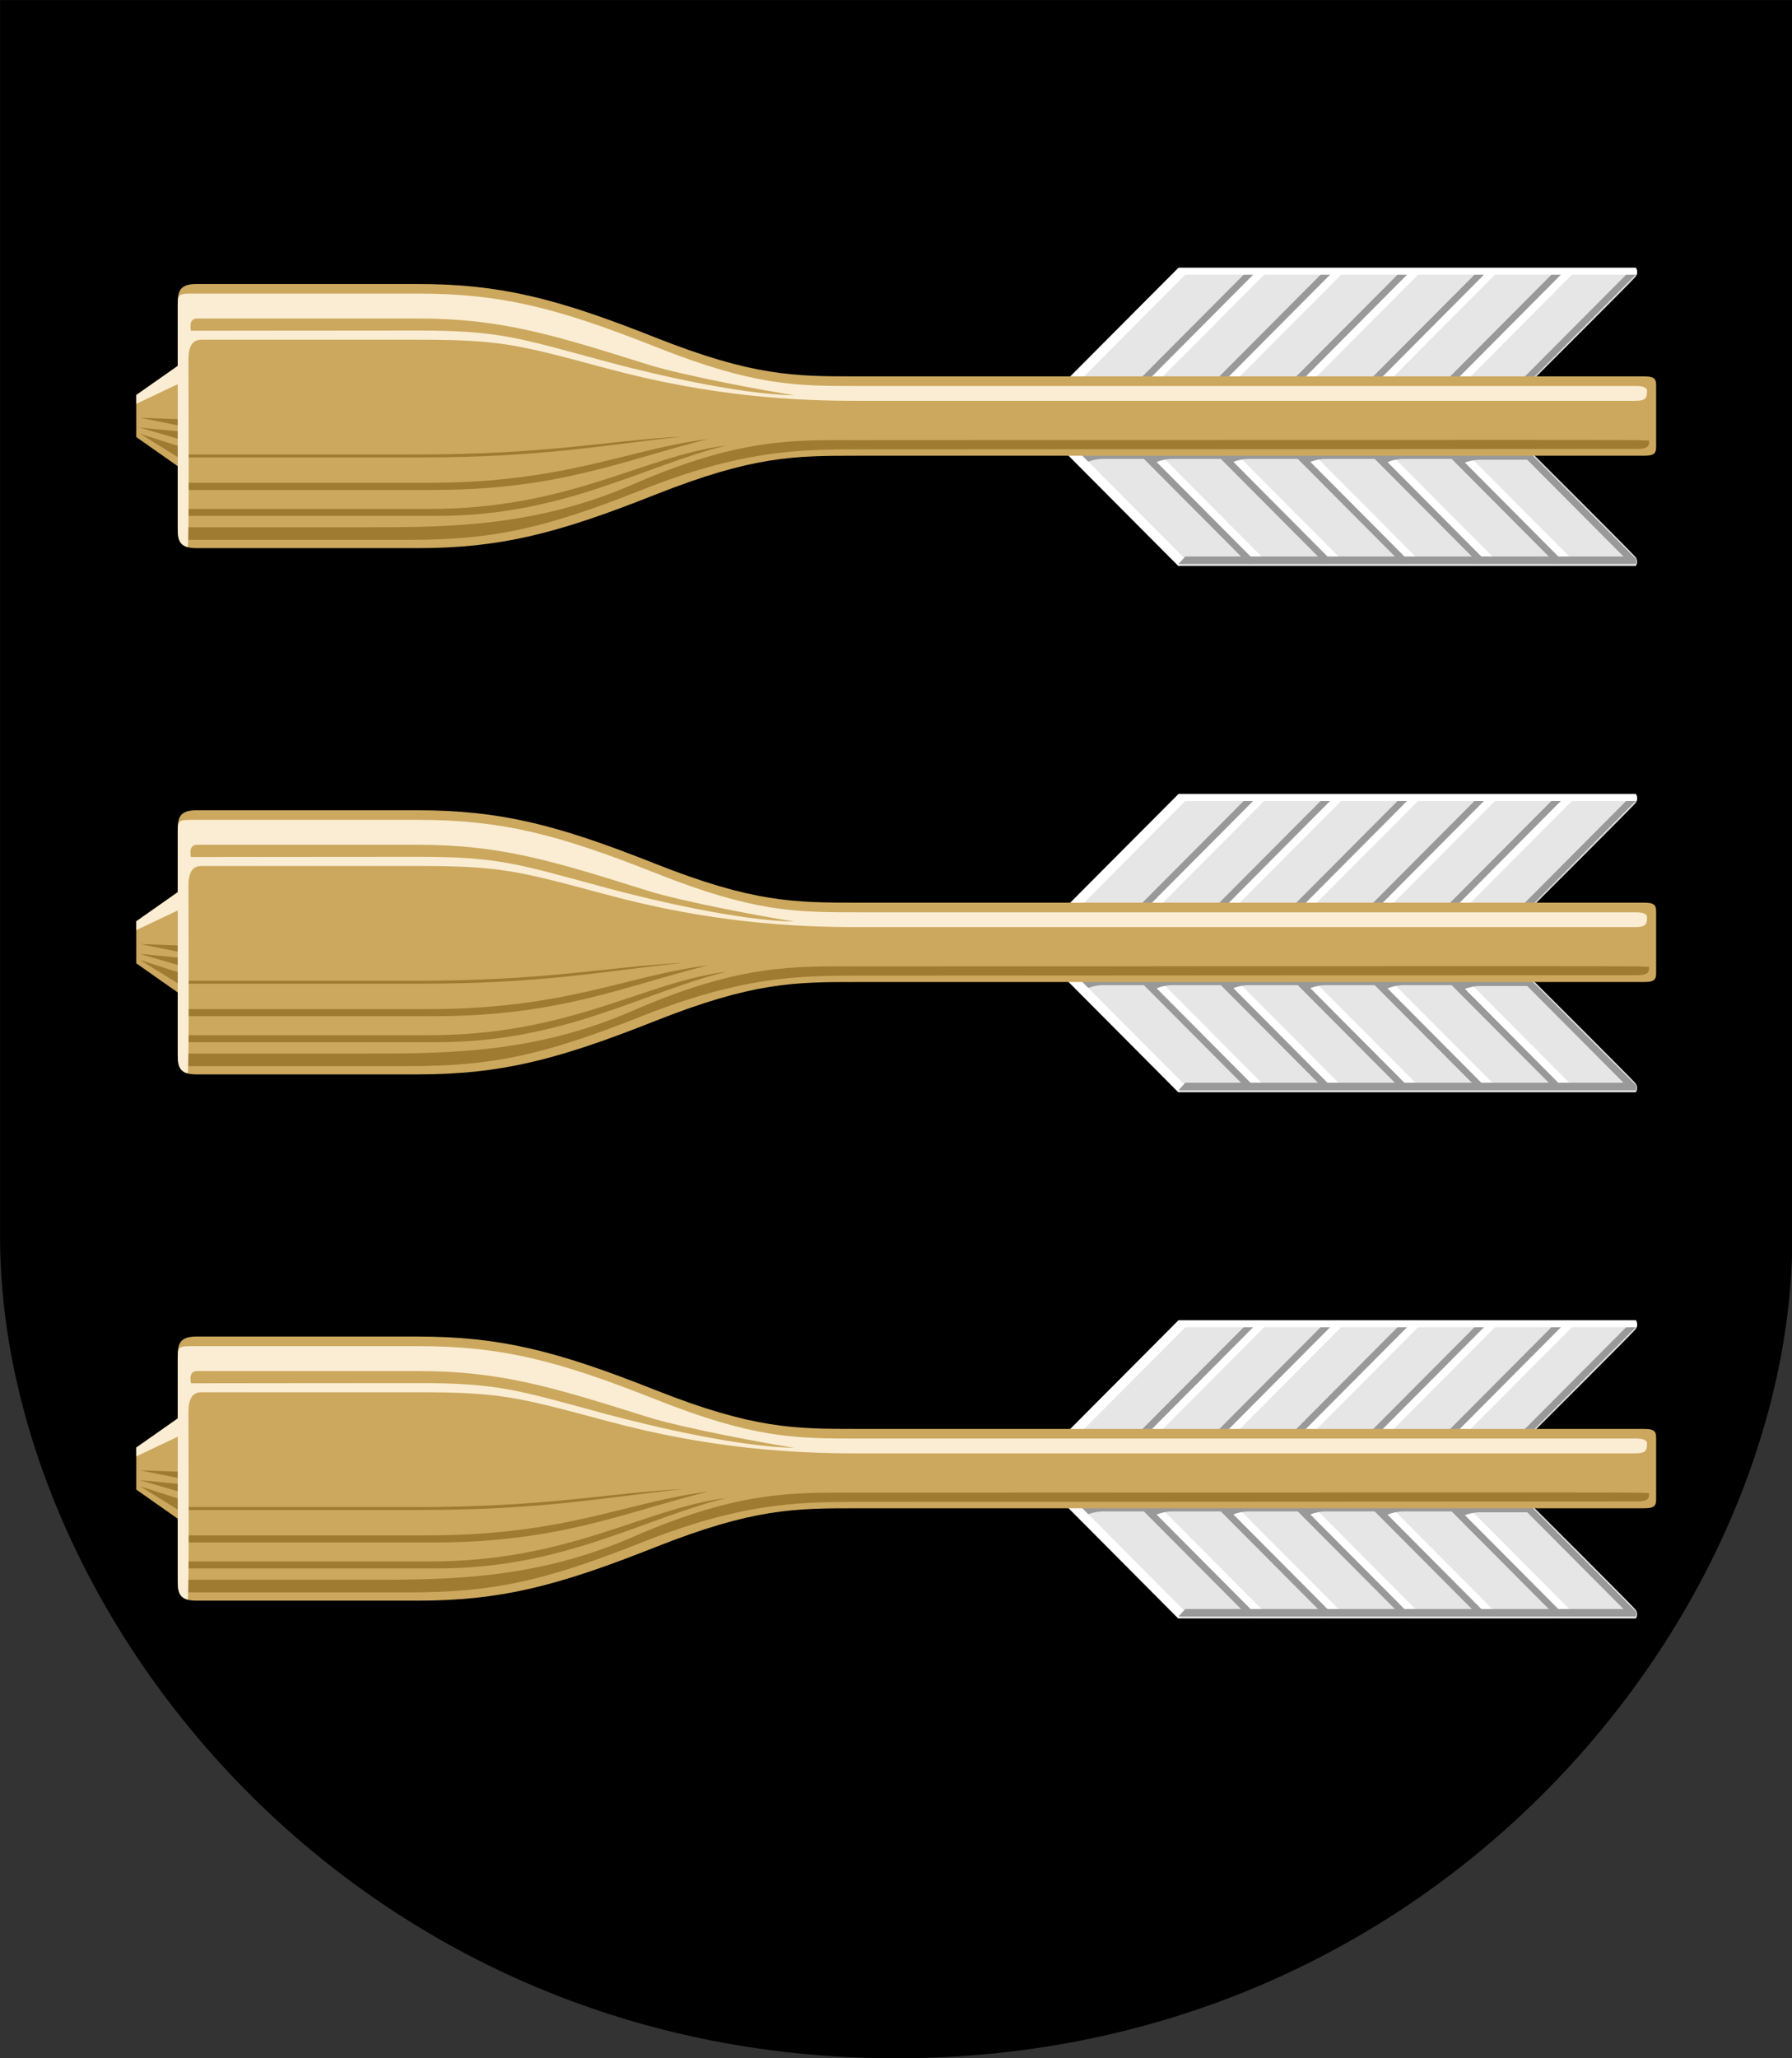
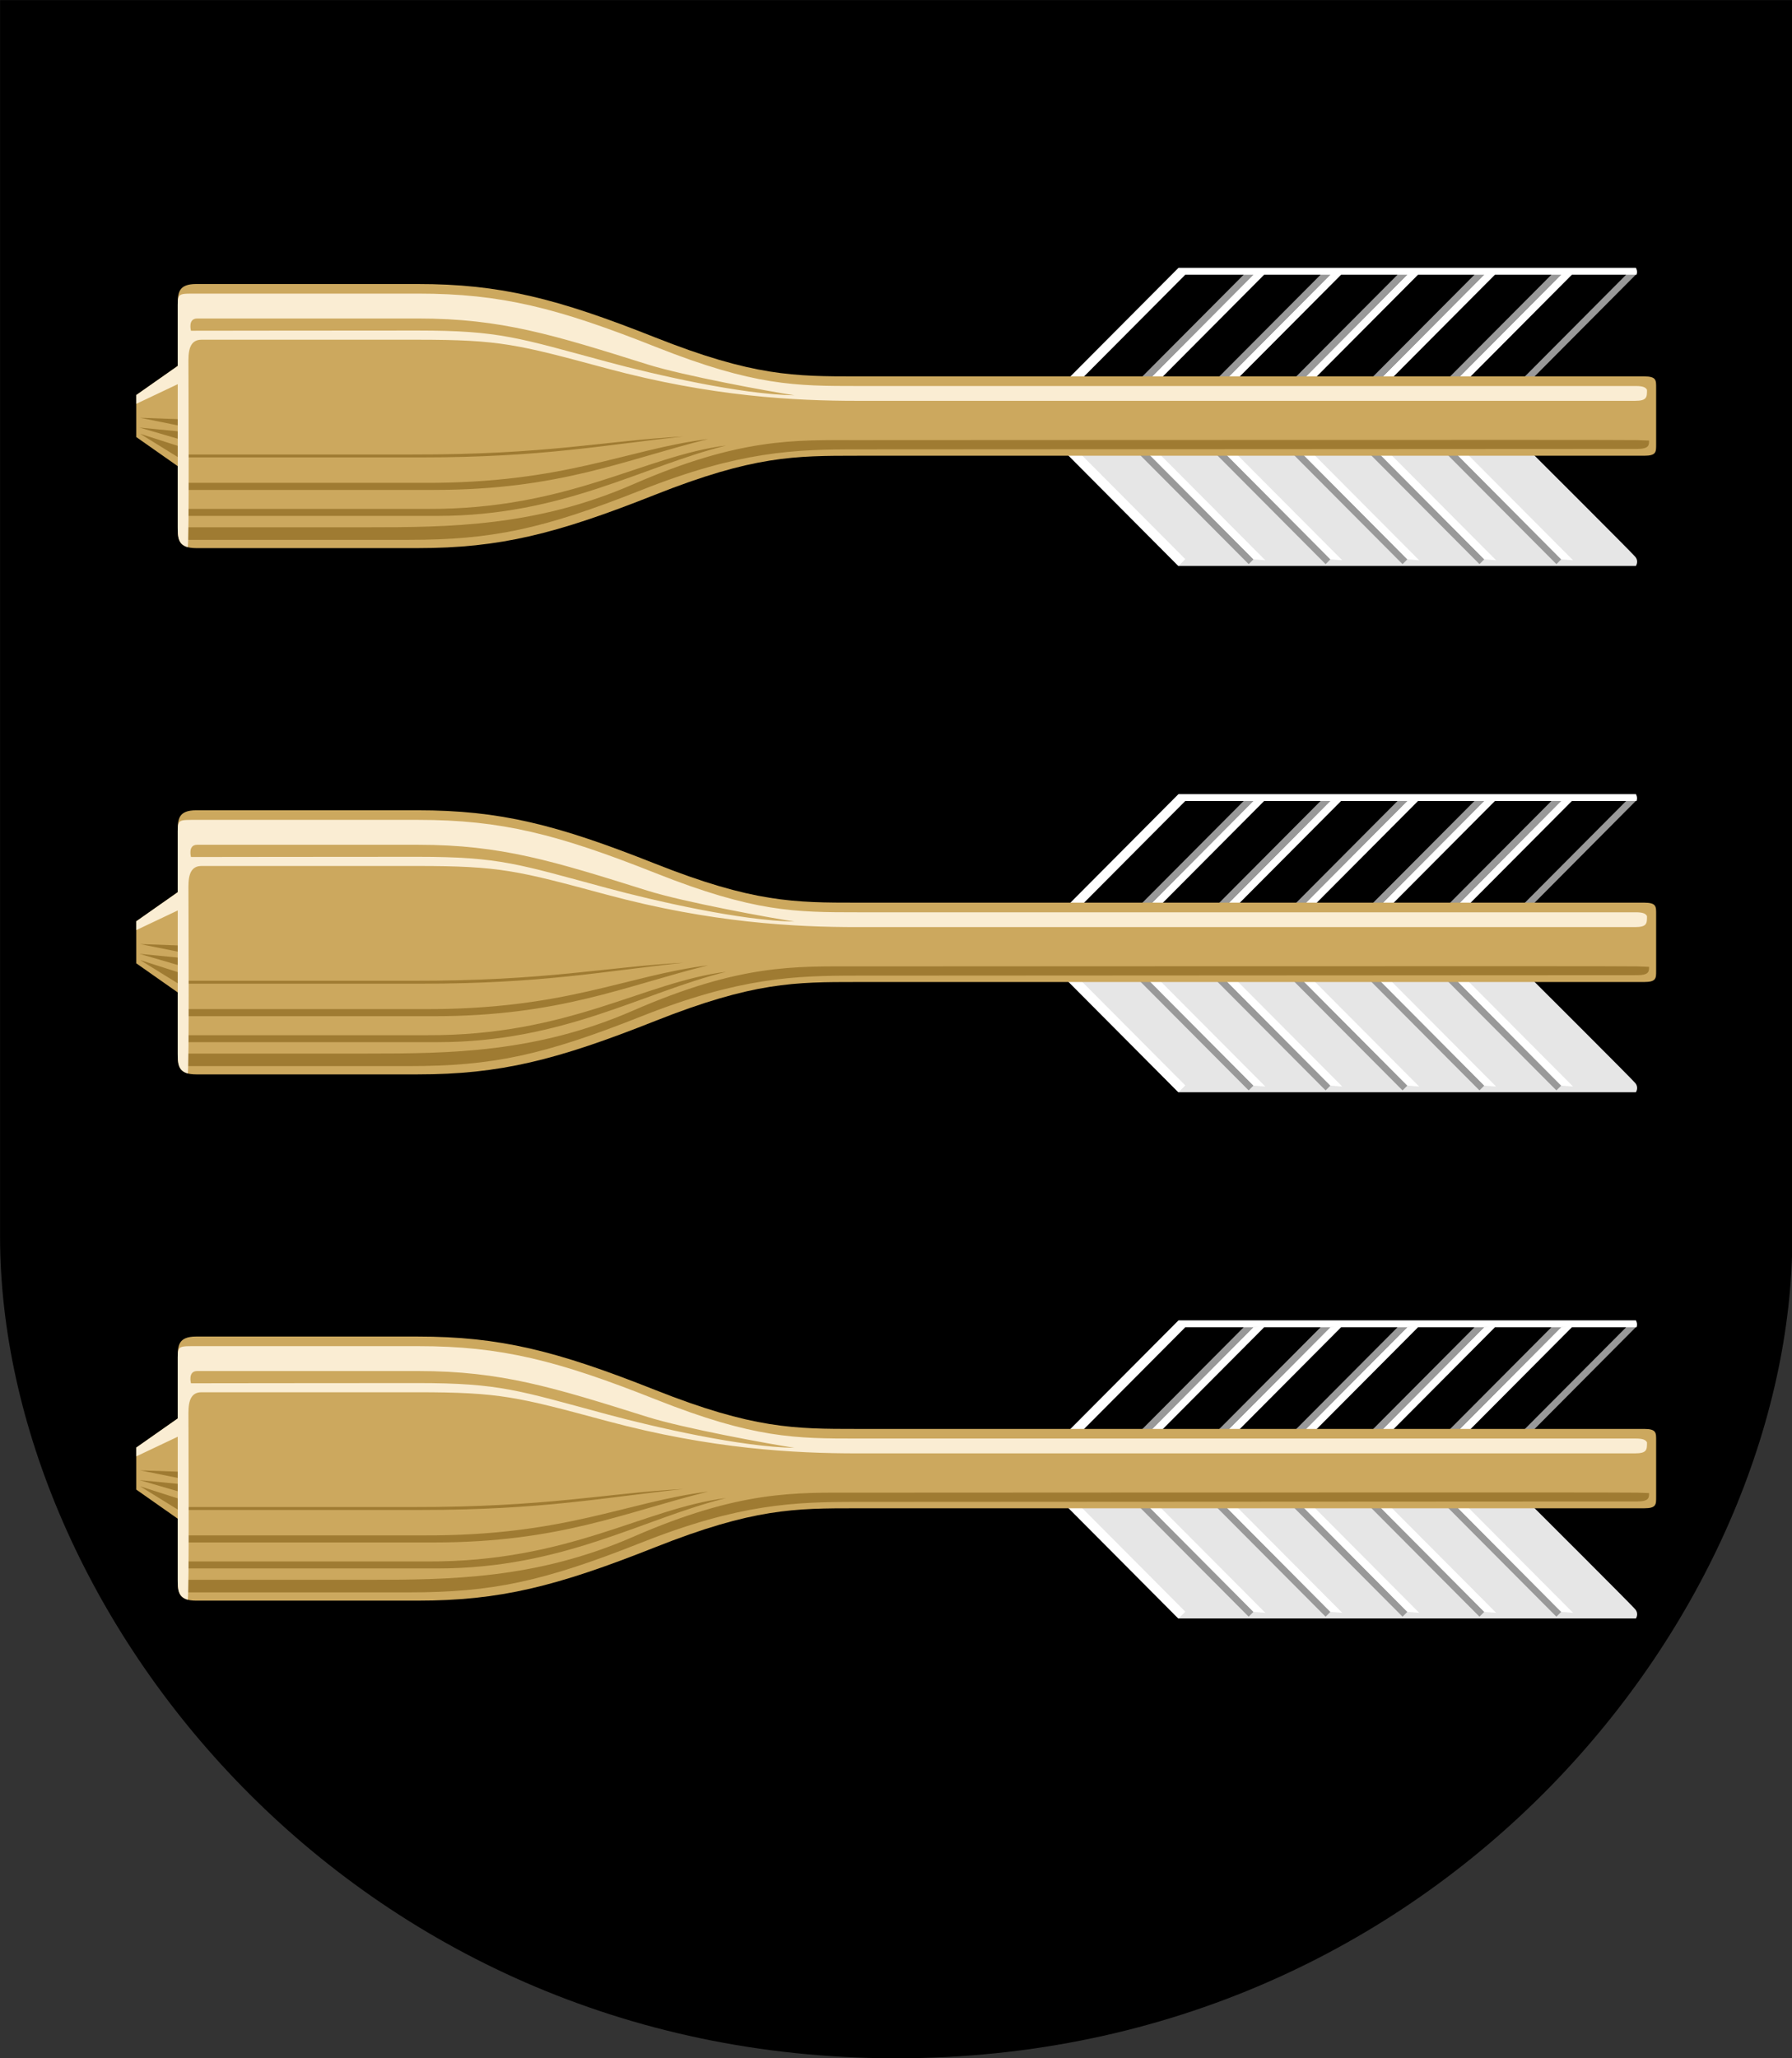
<svg xmlns="http://www.w3.org/2000/svg" xmlns:ns1="http://www.inkscape.org/namespaces/inkscape" xmlns:ns2="http://sodipodi.sourceforge.net/DTD/sodipodi-0.dtd" xmlns:xlink="http://www.w3.org/1999/xlink" width="500" height="574" id="svg2" version="1.1" ns1:version="0.48.5 r10040" ns2:docname="pieksämäki.svg">
  <rect width="100%" height="100%" fill="#333333" stroke="none" />
  <defs id="defs4" />
  <ns2:namedview id="base" pagecolor="#f6f3f1" bordercolor="#666666" borderopacity="1.0" ns1:pageopacity="0" ns1:pageshadow="2" ns1:zoom="0.7" ns1:cx="254.48274" ns1:cy="401.1009" ns1:document-units="px" ns1:current-layer="layer1" showgrid="false" showborder="true" ns1:window-width="1920" ns1:window-height="1017" ns1:window-x="-8" ns1:window-y="-8" ns1:window-maximized="1" fit-margin-top="0" fit-margin-left="0" fit-margin-right="0" fit-margin-bottom="0" ns1:showpageshadow="false" />
  <g ns1:label="Layer 1" ns1:groupmode="layer" id="layer1" transform="translate(-111.037,-273.301)">
    <g id="g4157" transform="matrix(0.954,0,0,0.958,5.125,35.668)">
      <path style="color:#000000;fill:#000000;stroke:none;stroke-width:1;marker:none;visibility:visible;display:inline;overflow:visible;enable-background:accumulate" d="m 635.23,248.076 c 0,0 0,251.323 0,359.945 0,108.623 -101.922,239.279 -262.096,239.279 -160.174,0 -262.096,-130.657 -262.096,-239.279 0,-108.623 0,-359.945 0,-359.945 z" id="path3774" ns1:connector-curvature="0" ns2:nodetypes="cszscc" />
      <g transform="translate(1.752,0)" id="g4116">
        <g id="g4063" transform="translate(0,-4.9999999e-6)">
          <g transform="translate(0,-0.254)" id="g3870">
            <g id="g3945">
-               <path ns2:nodetypes="ccczcc" ns1:connector-curvature="0" id="path3868" d="m 419.911,360.309 34.018,-34.018 133.791,0 c 0,0 0.928,1.335 -0.189,2.676 -1.118,1.341 -29.831,29.831 -29.831,29.831 z" style="color:#000000;fill:#e6e6e6;stroke:none;stroke-width:1;marker:none;visibility:visible;display:inline;overflow:visible;enable-background:accumulate" />
              <path style="font-size:medium;font-style:normal;font-variant:normal;font-weight:normal;font-stretch:normal;text-indent:0;text-align:start;text-decoration:none;line-height:normal;letter-spacing:normal;word-spacing:normal;text-transform:none;direction:ltr;block-progression:tb;writing-mode:lr-tb;text-anchor:start;baseline-shift:baseline;color:#000000;fill:#999999;fill-opacity:1;stroke:none;stroke-width:2;marker:none;visibility:visible;display:inline;overflow:visible;enable-background:accumulate;font-family:Sans;-inkscape-font-specification:Sans" d="m 586.335,326.816 -32,32 1.406,1.438 32,-32.031 -1.406,-1.406 z" id="path3891-1" ns1:connector-curvature="0" />
              <g id="g3914">
                <g id="g3897">
                  <path style="font-size:medium;font-style:normal;font-variant:normal;font-weight:normal;font-stretch:normal;text-indent:0;text-align:start;text-decoration:none;line-height:normal;letter-spacing:normal;word-spacing:normal;text-transform:none;direction:ltr;block-progression:tb;writing-mode:lr-tb;text-anchor:start;baseline-shift:baseline;color:#000000;fill:#999999;fill-opacity:1;stroke:none;stroke-width:2;marker:none;visibility:visible;display:inline;overflow:visible;enable-background:accumulate;font-family:Sans;-inkscape-font-specification:Sans" d="m 474.469,326.816 -32,32 1.406,1.438 32,-32.031 -1.406,-1.406 z" id="path3891" ns1:connector-curvature="0" />
                  <path ns1:connector-curvature="0" id="path3895" d="m 479.343,327.942 -30.875,30.875 -4.594,1.438 32,-32.031 z" style="font-size:medium;font-style:normal;font-variant:normal;font-weight:normal;font-stretch:normal;text-indent:0;text-align:start;text-decoration:none;line-height:normal;letter-spacing:normal;word-spacing:normal;text-transform:none;direction:ltr;block-progression:tb;writing-mode:lr-tb;text-anchor:start;baseline-shift:baseline;color:#000000;fill:#ffffff;fill-opacity:1;stroke:none;stroke-width:2;marker:none;visibility:visible;display:inline;overflow:visible;enable-background:accumulate;font-family:Sans;-inkscape-font-specification:Sans" ns2:nodetypes="ccccc" />
                </g>
                <use x="0" y="0" xlink:href="#g3897" id="use3919" transform="translate(22.501,0)" width="744.094" height="1052.362" />
                <use height="1052.362" width="744.094" transform="translate(45.002,0)" id="use3921" xlink:href="#g3897" y="0" x="0" />
                <use x="0" y="0" xlink:href="#g3897" id="use3923" transform="translate(67.503,0)" width="744.094" height="1052.362" />
                <use height="1052.362" width="744.094" transform="translate(90.004,0)" id="use3925" xlink:href="#g3897" y="0" x="0" />
              </g>
              <path style="color:#000000;fill:#ffffff;stroke:none;stroke-width:1;marker:none;visibility:visible;display:inline;overflow:visible;enable-background:accumulate" d="m 453.938,326.031 -34.031,34.031 4.031,-0.031 32,-32 131.969,0 c 0.418,-1.077 -0.188,-2 -0.188,-2 l -133.781,0 z" transform="translate(0,0.254)" id="path3886" ns1:connector-curvature="0" />
            </g>
            <g transform="matrix(1,0,0,-1,0,739.369)" id="g3958">
              <path style="color:#000000;fill:#e6e6e6;stroke:none;stroke-width:1;marker:none;visibility:visible;display:inline;overflow:visible;enable-background:accumulate" d="m 419.911,360.309 34.018,-34.018 133.791,0 c 0,0 0.928,1.335 -0.189,2.676 -1.118,1.341 -29.831,29.831 -29.831,29.831 z" id="path3960" ns1:connector-curvature="0" ns2:nodetypes="ccczcc" />
              <g id="g3964">
                <g id="g3966">
                  <path ns1:connector-curvature="0" id="path3968" d="m 474.469,326.816 -32,32 1.406,1.438 32,-32.031 -1.406,-1.406 z" style="font-size:medium;font-style:normal;font-variant:normal;font-weight:normal;font-stretch:normal;text-indent:0;text-align:start;text-decoration:none;line-height:normal;letter-spacing:normal;word-spacing:normal;text-transform:none;direction:ltr;block-progression:tb;writing-mode:lr-tb;text-anchor:start;baseline-shift:baseline;color:#000000;fill:#999999;fill-opacity:1;stroke:none;stroke-width:2;marker:none;visibility:visible;display:inline;overflow:visible;enable-background:accumulate;font-family:Sans;-inkscape-font-specification:Sans" />
                  <path ns2:nodetypes="ccccc" style="font-size:medium;font-style:normal;font-variant:normal;font-weight:normal;font-stretch:normal;text-indent:0;text-align:start;text-decoration:none;line-height:normal;letter-spacing:normal;word-spacing:normal;text-transform:none;direction:ltr;block-progression:tb;writing-mode:lr-tb;text-anchor:start;baseline-shift:baseline;color:#000000;fill:#ffffff;fill-opacity:1;stroke:none;stroke-width:2;marker:none;visibility:visible;display:inline;overflow:visible;enable-background:accumulate;font-family:Sans;-inkscape-font-specification:Sans" d="m 479.343,327.942 -30.875,30.875 -4.594,1.438 32,-32.031 z" id="path3970" ns1:connector-curvature="0" />
                </g>
                <use height="1052.362" width="744.094" transform="translate(22.501,0)" id="use3972" xlink:href="#g3897" y="0" x="0" />
                <use x="0" y="0" xlink:href="#g3897" id="use3974" transform="translate(45.002,0)" width="744.094" height="1052.362" />
                <use height="1052.362" width="744.094" transform="translate(67.503,0)" id="use3976" xlink:href="#g3897" y="0" x="0" />
                <use x="0" y="0" xlink:href="#g3897" id="use3978" transform="translate(90.004,0)" width="744.094" height="1052.362" />
              </g>
              <use height="1052.362" width="744.094" transform="translate(-67.617,0.254)" id="use4020" xlink:href="#path4014" y="0" x="0" />
              <use height="1052.362" width="744.094" transform="translate(-110.233,0.254)" id="use4024" xlink:href="#path4014" y="0" x="0" />
              <path transform="matrix(1,0,0,-1,0,739.115)" id="path3997" d="m 419.906,378.812 34.031,34.031 2,-2 -32,-32 -4.031,-0.031 z" style="color:#000000;fill:#ffffff;stroke:none;stroke-width:1;marker:none;visibility:visible;display:inline;overflow:visible;enable-background:accumulate" ns1:connector-curvature="0" />
              <path id="path3980" d="m 453.938,326.285 0,-5e-5" style="color:#000000;fill:#ffffff;stroke:none;stroke-width:1;marker:none;visibility:visible;display:inline;overflow:visible;enable-background:accumulate" ns1:connector-curvature="0" />
-               <path ns2:nodetypes="cccccccc" ns1:connector-curvature="0" id="path3962" transform="matrix(1,0,0,-1,0,739.115)" d="m 555.75,378.875 -1.406,1.438 29.75,29.75 -128.156,0 -2,2.188 133.781,0 c 0,0 0.386,-1.203 -0.182,-1.664 C 587.531,410.581 555.75,378.875 555.75,378.875 z" style="font-size:medium;font-style:normal;font-variant:normal;font-weight:normal;font-stretch:normal;text-indent:0;text-align:start;text-decoration:none;line-height:normal;letter-spacing:normal;word-spacing:normal;text-transform:none;direction:ltr;block-progression:tb;writing-mode:lr-tb;text-anchor:start;baseline-shift:baseline;color:#000000;fill:#999999;fill-opacity:1;stroke:none;stroke-width:2;marker:none;visibility:visible;display:inline;overflow:visible;enable-background:accumulate;font-family:Sans;-inkscape-font-specification:Sans" />
              <use x="0" y="0" xlink:href="#path4014" id="use4022" transform="translate(-89.967,0.254)" width="744.094" height="1052.362" />
-               <path ns1:connector-curvature="0" id="path4014" d="m 556.607,357.213 c 0,0 -11.652,0 -14.464,0 -2.812,0 -4.955,-1.071 -4.955,-1.071 l -2.812,2.545 21.696,0.134 z" style="color:#000000;fill:#999999;fill-opacity:1;stroke:none;stroke-width:1;marker:none;visibility:visible;display:inline;overflow:visible;enable-background:accumulate" />
              <use height="1052.362" width="744.094" transform="translate(-22.35,0.254)" id="use4016" xlink:href="#path4014" y="0" x="0" />
              <use x="0" y="0" xlink:href="#path4014" id="use4018" transform="translate(-45.078,0.254)" width="744.094" height="1052.362" />
            </g>
          </g>
          <g id="g3863">
            <path ns2:nodetypes="cssssssccccsssssscc" ns1:connector-curvature="0" id="path3789" d="m 593.64,377.422 c 0,2.178 0.095,3.315 -3.504,3.315 -3.599,0 -212.029,0 -230.211,0 -18.183,0 -30.305,0 -59.094,11.364 -28.789,11.364 -45.262,15.531 -69.506,15.531 -24.244,0 -59.41,0 -64.668,0 -5.258,0 -5.411,-2.652 -5.411,-6.061 0,-3.409 0,-17.804 0,-17.804 l -12.122,-8.47 0,-12.228 12.122,-8.47 c 0,0 0,-14.395 0,-17.804 0,-3.409 0.153,-6.061 5.411,-6.061 5.258,0 40.424,0 64.668,0 24.244,0 40.716,4.167 69.506,15.531 28.789,11.364 40.911,11.364 59.094,11.364 18.183,0 226.613,0 230.211,0 3.599,0 3.504,1.136 3.504,3.315 z" style="color:#000000;fill:#cca85e;fill-opacity:1;stroke:none;stroke-width:1;marker:none;visibility:visible;display:inline;overflow:visible;enable-background:accumulate" />
            <path style="color:#000000;fill:#9f7b32;fill-opacity:1;stroke:none;stroke-width:1;marker:none;visibility:visible;display:inline;overflow:visible;enable-background:accumulate" d="m 150.25,369.688 11.375,2.281 0,1.688 -11.562,-1.125 11.75,3.406 0,2.094 -11.562,-3.688 11.938,7.344 0.031,-0.844 0.156,0.375 70.281,0 c 35.094,0 53.093,-3.592 76.5,-6.094 -22.972,1.241 -39.781,5.328 -79.438,5.25 l -67.5,0 0.344,-10.25 z m 166.125,6.188 c -24.096,3.014 -41.748,12.94 -83.344,12.75 l -71.031,0 0.406,2.062 73.719,0 c 36.81,0 55.698,-8.737 80.25,-14.812 z m 237.062,0.25 c -60.405,-0.019 -179.863,0.062 -193.5,0.062 -18.183,0 -34.09,-0.762 -65.531,12.875 -28.395,12.316 -53.624,12.5 -77.867,12.5 l -52.539,0 -0.469,3.656 65.375,0 c 24.244,0 39.117,-3.105 67.906,-14.469 28.789,-11.364 44.942,-11.875 63.125,-11.875 18.183,0 224.526,-0.125 228.125,-0.125 3.599,0 3.5,-1.165 3.5,-2.438 l -3.5,-0.125 c -0.899,-0.034 -14.49,-0.056 -34.625,-0.062 z m -231.781,1.625 c -24.096,3.014 -45.904,18.659 -87.5,18.469 l -71,0 0.375,2.031 73.719,0 c 36.81,0 59.854,-14.424 84.406,-20.5 z" id="path3810" ns1:connector-curvature="0" ns2:nodetypes="ccccccccccscccccccccscssssccssssccsccccsc" />
            <path style="color:#000000;fill:#faedd3;fill-opacity:1;stroke:none;stroke-width:1;marker:none;visibility:visible;display:inline;overflow:visible;enable-background:accumulate" d="m 166.938,333.531 c -5.258,0 -5.688,-0.159 -5.688,3.25 l 0,17.812 -12.125,8.469 0,2.562 12.125,-5.719 0,41.656 c 0,2.753 0.1,5.013 2.906,5.781 0.486,0.133 0.219,-50.556 0.219,-54.375 0,-3.819 0.929,-6.013 3.844,-6.013 l 63.094,0 c 24.244,0 29.242,1.345 55.446,8.366 30.576,8.193 54.996,9.429 73.179,9.429 l 227.531,0 c 3.524,0 3.502,-1.097 3.5,-3.188 -0.346,-0.735 -1.178,-1.125 -3.25,-1.125 l -227.531,0 c -18.183,0 -30.304,-0.011 -59.094,-11.375 -28.789,-11.364 -45.256,-15.531 -69.5,-15.531 z m 0,7.25 64.656,0 c 24.244,0 39.499,4.745 67.094,13.375 10.523,3.291 35.405,7.838 42.918,8.976 -15.525,-0.207 -41.016,-6.062 -54.575,-9.695 -26.204,-7.021 -31.475,-9.156 -55.719,-9.156 -24.244,0 -66.188,0.062 -66.188,0.062 0,0 -0.981,-3.562 1.812,-3.562 z" id="path3804" ns1:connector-curvature="0" ns2:nodetypes="ssccccsssssssscsssssssscsscs" />
          </g>
        </g>
        <use x="0" y="0" xlink:href="#g4063" id="use4101" transform="translate(0,153.218)" width="744.094" height="1052.362" />
        <use height="1052.362" width="744.094" transform="translate(0,306.436)" id="use4103" xlink:href="#g4063" y="0" x="0" />
      </g>
    </g>
  </g>
</svg>